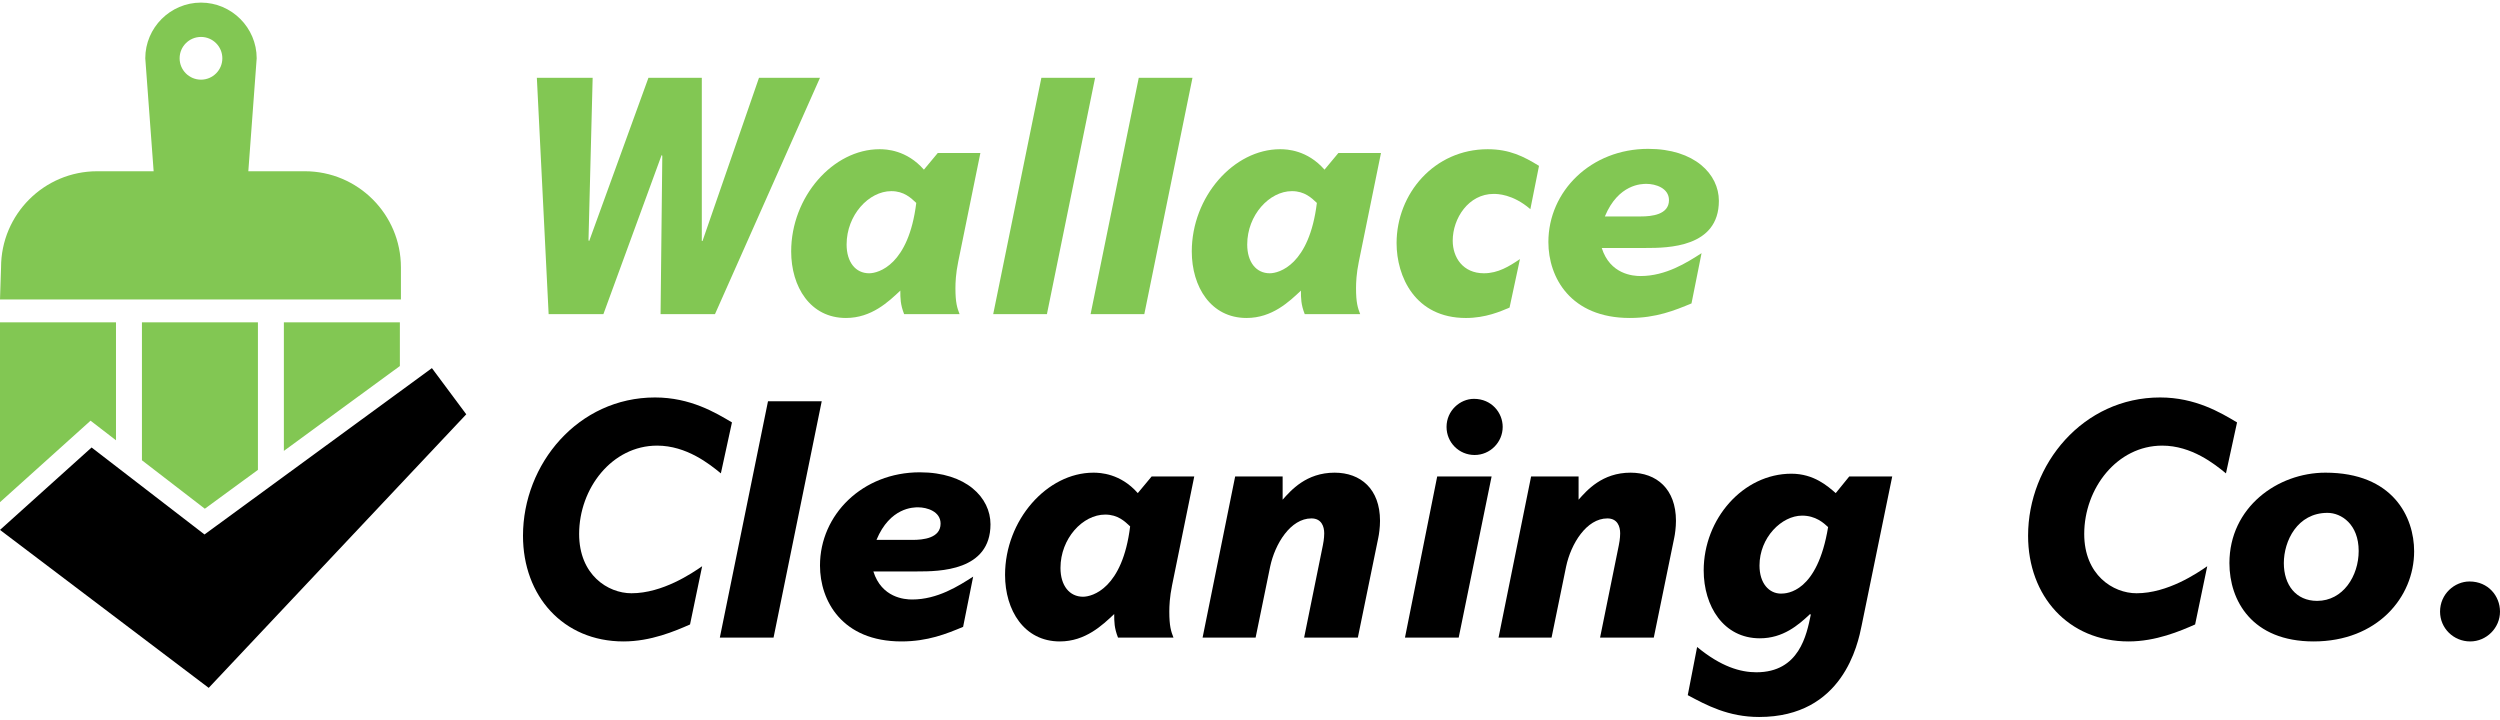
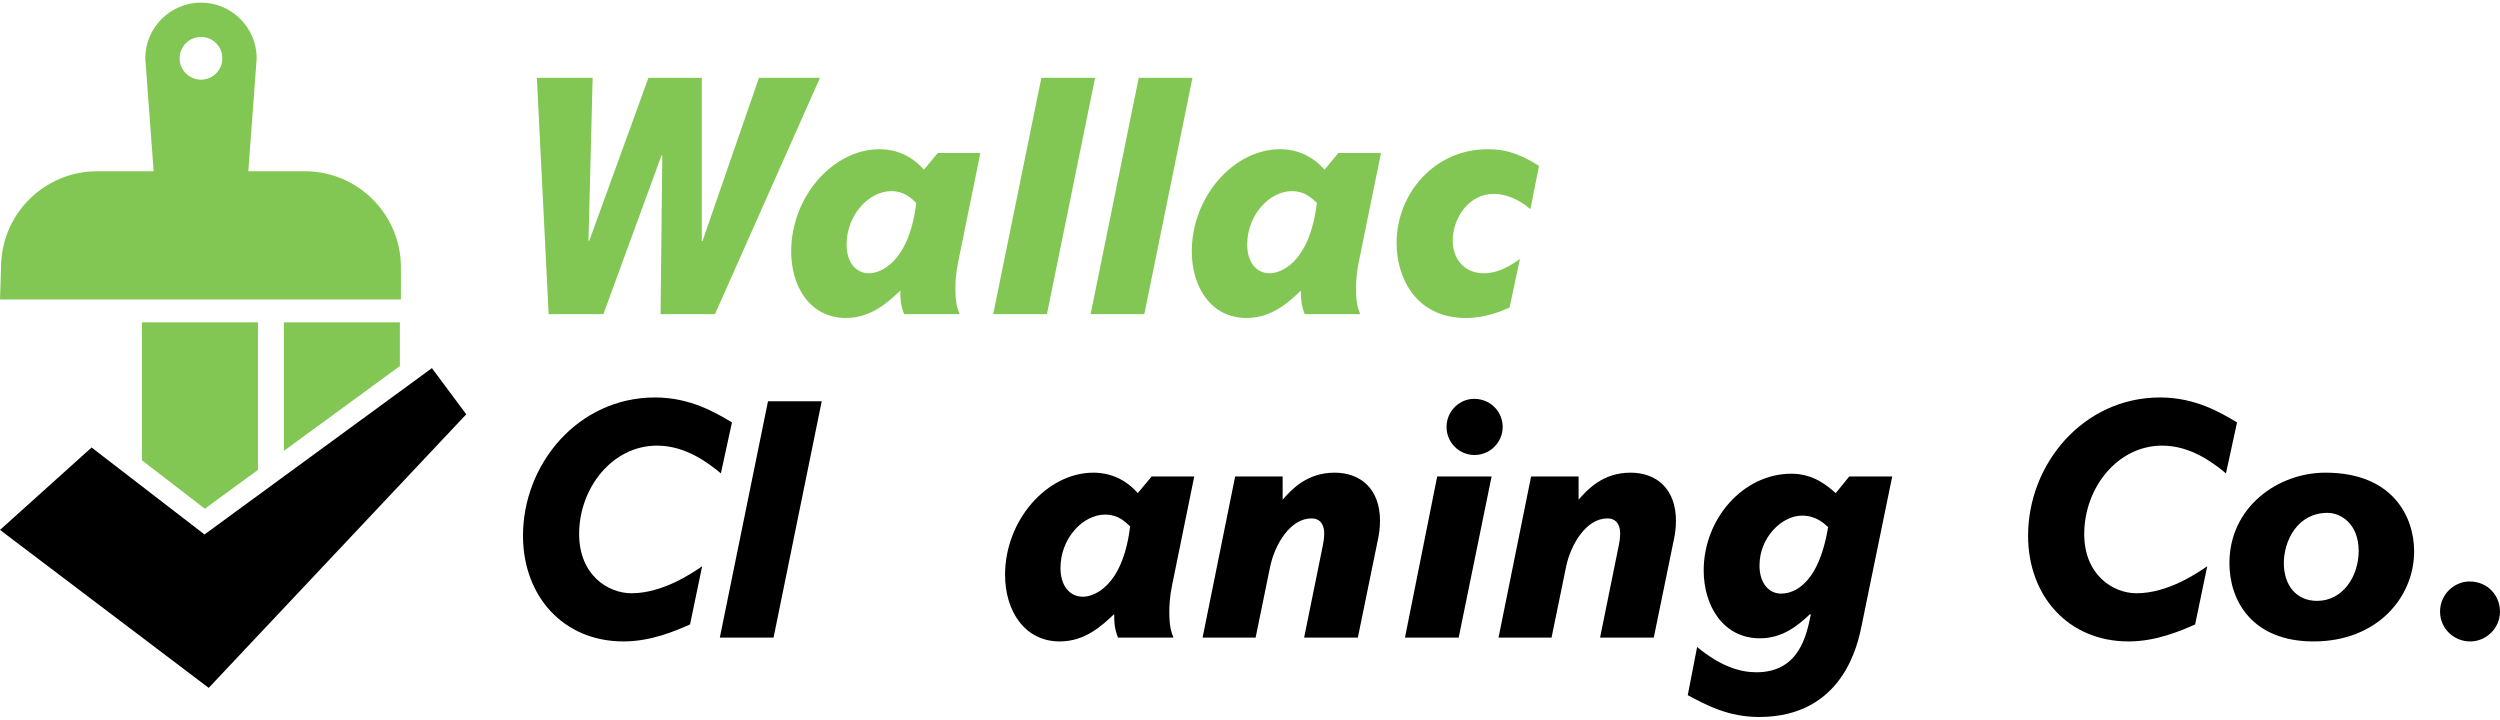
<svg xmlns="http://www.w3.org/2000/svg" version="1.1" baseProfile="tiny" id="Layer_1" x="0px" y="0px" width="324.619px" height="93.436px" viewBox="0 0 324.619 93.436" xml:space="preserve">
  <rect id="rectPath" fill="none" width="324.619" height="93.436" />
  <g>
    <g>
      <path fill="#82C753" d="M39.572,22.236h-7.328L33.33,7.571c0-3.979-3.255-7.233-7.233-7.233c-3.978,0-7.233,3.255-7.233,7.233    l1.086,14.665h-7.328c-6.896,0-12.485,5.59-12.485,12.484L0,38.882h52.058V34.72C52.058,27.826,46.468,22.236,39.572,22.236z     M26.097,4.796c1.532,0,2.774,1.242,2.774,2.774s-1.242,2.774-2.774,2.774s-2.774-1.242-2.774-2.774S24.564,4.796,26.097,4.796z" />
      <polygon points="0,68.807 11.891,58.105 26.555,69.4 56.083,47.8 60.542,53.795 27.1,89.318   " />
-       <polygon fill="#82C753" points="11.757,54.625 15.061,57.17 15.061,41.855 0,41.855 0,65.207   " />
      <polygon fill="#82C753" points="26.597,66.057 33.491,61.012 33.491,41.855 18.43,41.855 18.43,59.766   " />
      <polygon fill="#82C753" points="51.922,47.53 51.922,41.855 36.86,41.855 36.86,58.547   " />
    </g>
    <g>
      <path fill="#82C753" d="M106.472,10.104L92.837,40.793h-7.064l0.225-20.564l-0.09-0.09l-7.56,20.654h-7.109l-1.53-30.689h7.245    l-0.54,21.104l0.09,0.09l7.694-21.194h6.93v21.194h0.09l7.335-21.194H106.472z" />
      <path fill="#82C753" d="M121.765,19.869h5.534l-2.88,14.129c-0.314,1.53-0.359,2.7-0.359,3.42c0,1.89,0.225,2.565,0.54,3.375h-7.2    c-0.495-1.26-0.495-2.07-0.495-3.06c-1.529,1.44-3.734,3.555-7.064,3.555c-4.635,0-7.109-4.05-7.109-8.64    c0-7.11,5.444-13.274,11.475-13.274c0.854,0,3.51,0.09,5.76,2.655L121.765,19.869z M115.735,24.819    c-2.925,0-5.805,3.104-5.805,6.93c0,2.295,1.17,3.735,2.925,3.735c1.216,0,5.13-1.08,6.12-9.135    C118.3,25.719,117.4,24.819,115.735,24.819z" />
      <path fill="#82C753" d="M142.195,10.104l-6.255,30.689h-6.975l6.255-30.689H142.195z" />
      <path fill="#82C753" d="M154.839,10.104l-6.254,30.689h-6.975l6.255-30.689H154.839z" />
      <path fill="#82C753" d="M173.783,19.869h5.534l-2.88,14.129c-0.314,1.53-0.359,2.7-0.359,3.42c0,1.89,0.225,2.565,0.54,3.375h-7.2    c-0.495-1.26-0.495-2.07-0.495-3.06c-1.529,1.44-3.734,3.555-7.064,3.555c-4.635,0-7.109-4.05-7.109-8.64    c0-7.11,5.444-13.274,11.475-13.274c0.854,0,3.51,0.09,5.76,2.655L173.783,19.869z M167.753,24.819    c-2.925,0-5.805,3.104-5.805,6.93c0,2.295,1.17,3.735,2.925,3.735c1.216,0,5.13-1.08,6.12-9.135    C170.318,25.719,169.418,24.819,167.753,24.819z" />
      <path fill="#82C753" d="M198.713,27.159c-2.295-1.98-4.32-1.98-4.771-1.98c-3.239,0-5.31,3.15-5.31,6.075    c0,2.205,1.351,4.23,4.05,4.23c1.845,0,3.285-0.9,4.68-1.845l-1.35,6.3c-1.17,0.495-3.104,1.35-5.67,1.35    c-6.614,0-8.999-5.4-8.999-9.72c0-6.435,4.904-12.194,11.834-12.194c2.835,0,4.68,0.945,6.66,2.16L198.713,27.159z" />
-       <path fill="#82C753" d="M207.983,32.198c1.08,3.42,4.05,3.645,5.039,3.645c3.285,0,6.03-1.755,7.92-2.97l-1.305,6.525    c-2.16,0.9-4.59,1.89-8.01,1.89c-7.694,0-10.574-5.265-10.574-9.854c0-6.615,5.534-12.105,12.959-12.105    c6.03,0,9.18,3.285,9.18,6.75c0,6.075-6.66,6.12-9.494,6.12H207.983z M213.067,28.104c1.396,0,3.646-0.225,3.646-2.115    c0-1.575-1.755-2.115-2.925-2.115c-0.585,0-3.646,0-5.4,4.23H213.067z" />
      <path d="M93.603,61.465c-1.485-1.215-4.455-3.602-8.28-3.602c-5.85,0-10.124,5.535-10.124,11.475c0,5.311,3.734,7.695,6.794,7.695    c4.05,0,7.875-2.609,9.18-3.51l-1.574,7.561c-1.936,0.854-5.085,2.205-8.64,2.205c-7.83,0-13.05-5.896-13.05-13.725    c0-9.314,7.154-17.955,17.145-17.955c4.59,0,7.874,1.98,9.989,3.24L93.603,61.465z" />
      <path d="M106.698,52.104l-6.255,30.689h-6.975l6.255-30.689H106.698z" />
-       <path d="M113.403,74.199c1.079,3.42,4.05,3.645,5.039,3.645c3.285,0,6.03-1.756,7.92-2.971l-1.305,6.525    c-2.16,0.9-4.59,1.891-8.01,1.891c-7.694,0-10.574-5.266-10.574-9.855c0-6.615,5.534-12.105,12.959-12.105    c6.03,0,9.18,3.285,9.18,6.75c0,6.076-6.66,6.121-9.494,6.121H113.403z M118.487,70.104c1.396,0,3.646-0.225,3.646-2.115    c0-1.574-1.755-2.115-2.925-2.115c-0.585,0-3.646,0-5.4,4.23H118.487z" />
      <path d="M149.537,61.869h5.534l-2.88,14.129c-0.314,1.531-0.359,2.701-0.359,3.42c0,1.891,0.225,2.564,0.54,3.375h-7.2    c-0.495-1.26-0.495-2.07-0.495-3.061c-1.529,1.441-3.734,3.557-7.064,3.557c-4.635,0-7.109-4.051-7.109-8.641    c0-7.109,5.444-13.273,11.475-13.273c0.854,0,3.51,0.09,5.76,2.654L149.537,61.869z M143.506,66.818    c-2.925,0-5.805,3.105-5.805,6.93c0,2.295,1.17,3.736,2.925,3.736c1.216,0,5.13-1.08,6.12-9.135    C146.072,67.719,145.171,66.818,143.506,66.818z" />
      <path d="M176.312,82.793h-6.975l2.43-11.969c0.18-0.855,0.18-1.486,0.18-1.576c0-0.898-0.359-1.934-1.665-1.934    c-2.699,0-4.725,3.285-5.354,6.254l-1.89,9.225h-6.885l4.229-20.924h6.165v3.016c1.08-1.215,3.06-3.51,6.75-3.51    c3.375,0,5.895,2.113,5.895,6.254c0,0.855-0.135,1.801-0.225,2.205L176.312,82.793z" />
      <path d="M193.681,61.869l-4.274,20.924h-6.975l4.185-20.924H193.681z M195.121,55.434c0,1.98-1.62,3.646-3.645,3.646    c-2.025,0-3.646-1.621-3.646-3.646c0-2.113,1.755-3.645,3.555-3.645C193.681,51.789,195.121,53.59,195.121,55.434z" />
      <path d="M214.74,82.793h-6.975l2.43-11.969c0.18-0.855,0.18-1.486,0.18-1.576c0-0.898-0.359-1.934-1.665-1.934    c-2.699,0-4.725,3.285-5.354,6.254l-1.89,9.225h-6.885l4.229-20.924h6.165v3.016c1.08-1.215,3.06-3.51,6.75-3.51    c3.375,0,5.895,2.113,5.895,6.254c0,0.855-0.135,1.801-0.225,2.205L214.74,82.793z" />
      <path d="M240.12,61.869h5.58l-3.96,19.305c-0.495,2.475-2.43,11.924-13.319,11.924c-4.005,0-6.84-1.529-9.27-2.834l1.215-6.256    c3.104,2.564,5.625,3.285,7.694,3.285c5.58,0,6.525-4.859,7.065-7.469l-0.091-0.092c-1.529,1.441-3.51,3.15-6.524,3.15    c-4.725,0-7.29-4.184-7.29-8.818c0-6.705,5.13-12.555,11.385-12.555c2.925,0,4.725,1.619,5.76,2.52L240.12,61.869z     M234.001,66.953c-2.655,0-5.535,2.836-5.535,6.48c0,2.34,1.26,3.645,2.79,3.645c0.81,0,4.725-0.18,6.119-8.639    C236.79,67.898,235.756,66.953,234.001,66.953z" />
      <path d="M289.035,61.465c-1.485-1.215-4.455-3.602-8.28-3.602c-5.85,0-10.124,5.535-10.124,11.475    c0,5.311,3.734,7.695,6.794,7.695c4.05,0,7.875-2.609,9.18-3.51l-1.574,7.561c-1.936,0.854-5.085,2.205-8.64,2.205    c-7.83,0-13.05-5.896-13.05-13.725c0-9.314,7.154-17.955,17.145-17.955c4.59,0,7.874,1.98,9.989,3.24L289.035,61.465z" />
      <path d="M313.47,71.588c0,5.986-4.815,11.701-13.05,11.701c-8.01,0-10.935-5.311-10.935-10.17c0-7.246,6.255-11.744,12.465-11.744    C310.725,61.375,313.47,67.135,313.47,71.588z M296.55,73.119c0,2.834,1.575,4.904,4.32,4.904c3.375,0,5.399-3.24,5.399-6.48    c0-3.465-2.25-4.949-4.05-4.949C298.305,66.594,296.55,70.238,296.55,73.119z" />
      <path d="M324.619,79.418c0,2.115-1.755,3.871-3.869,3.871c-2.16,0-3.915-1.711-3.915-3.871c0-2.295,1.89-3.914,3.825-3.914    C323.09,75.504,324.619,77.393,324.619,79.418z" />
    </g>
  </g>
</svg>